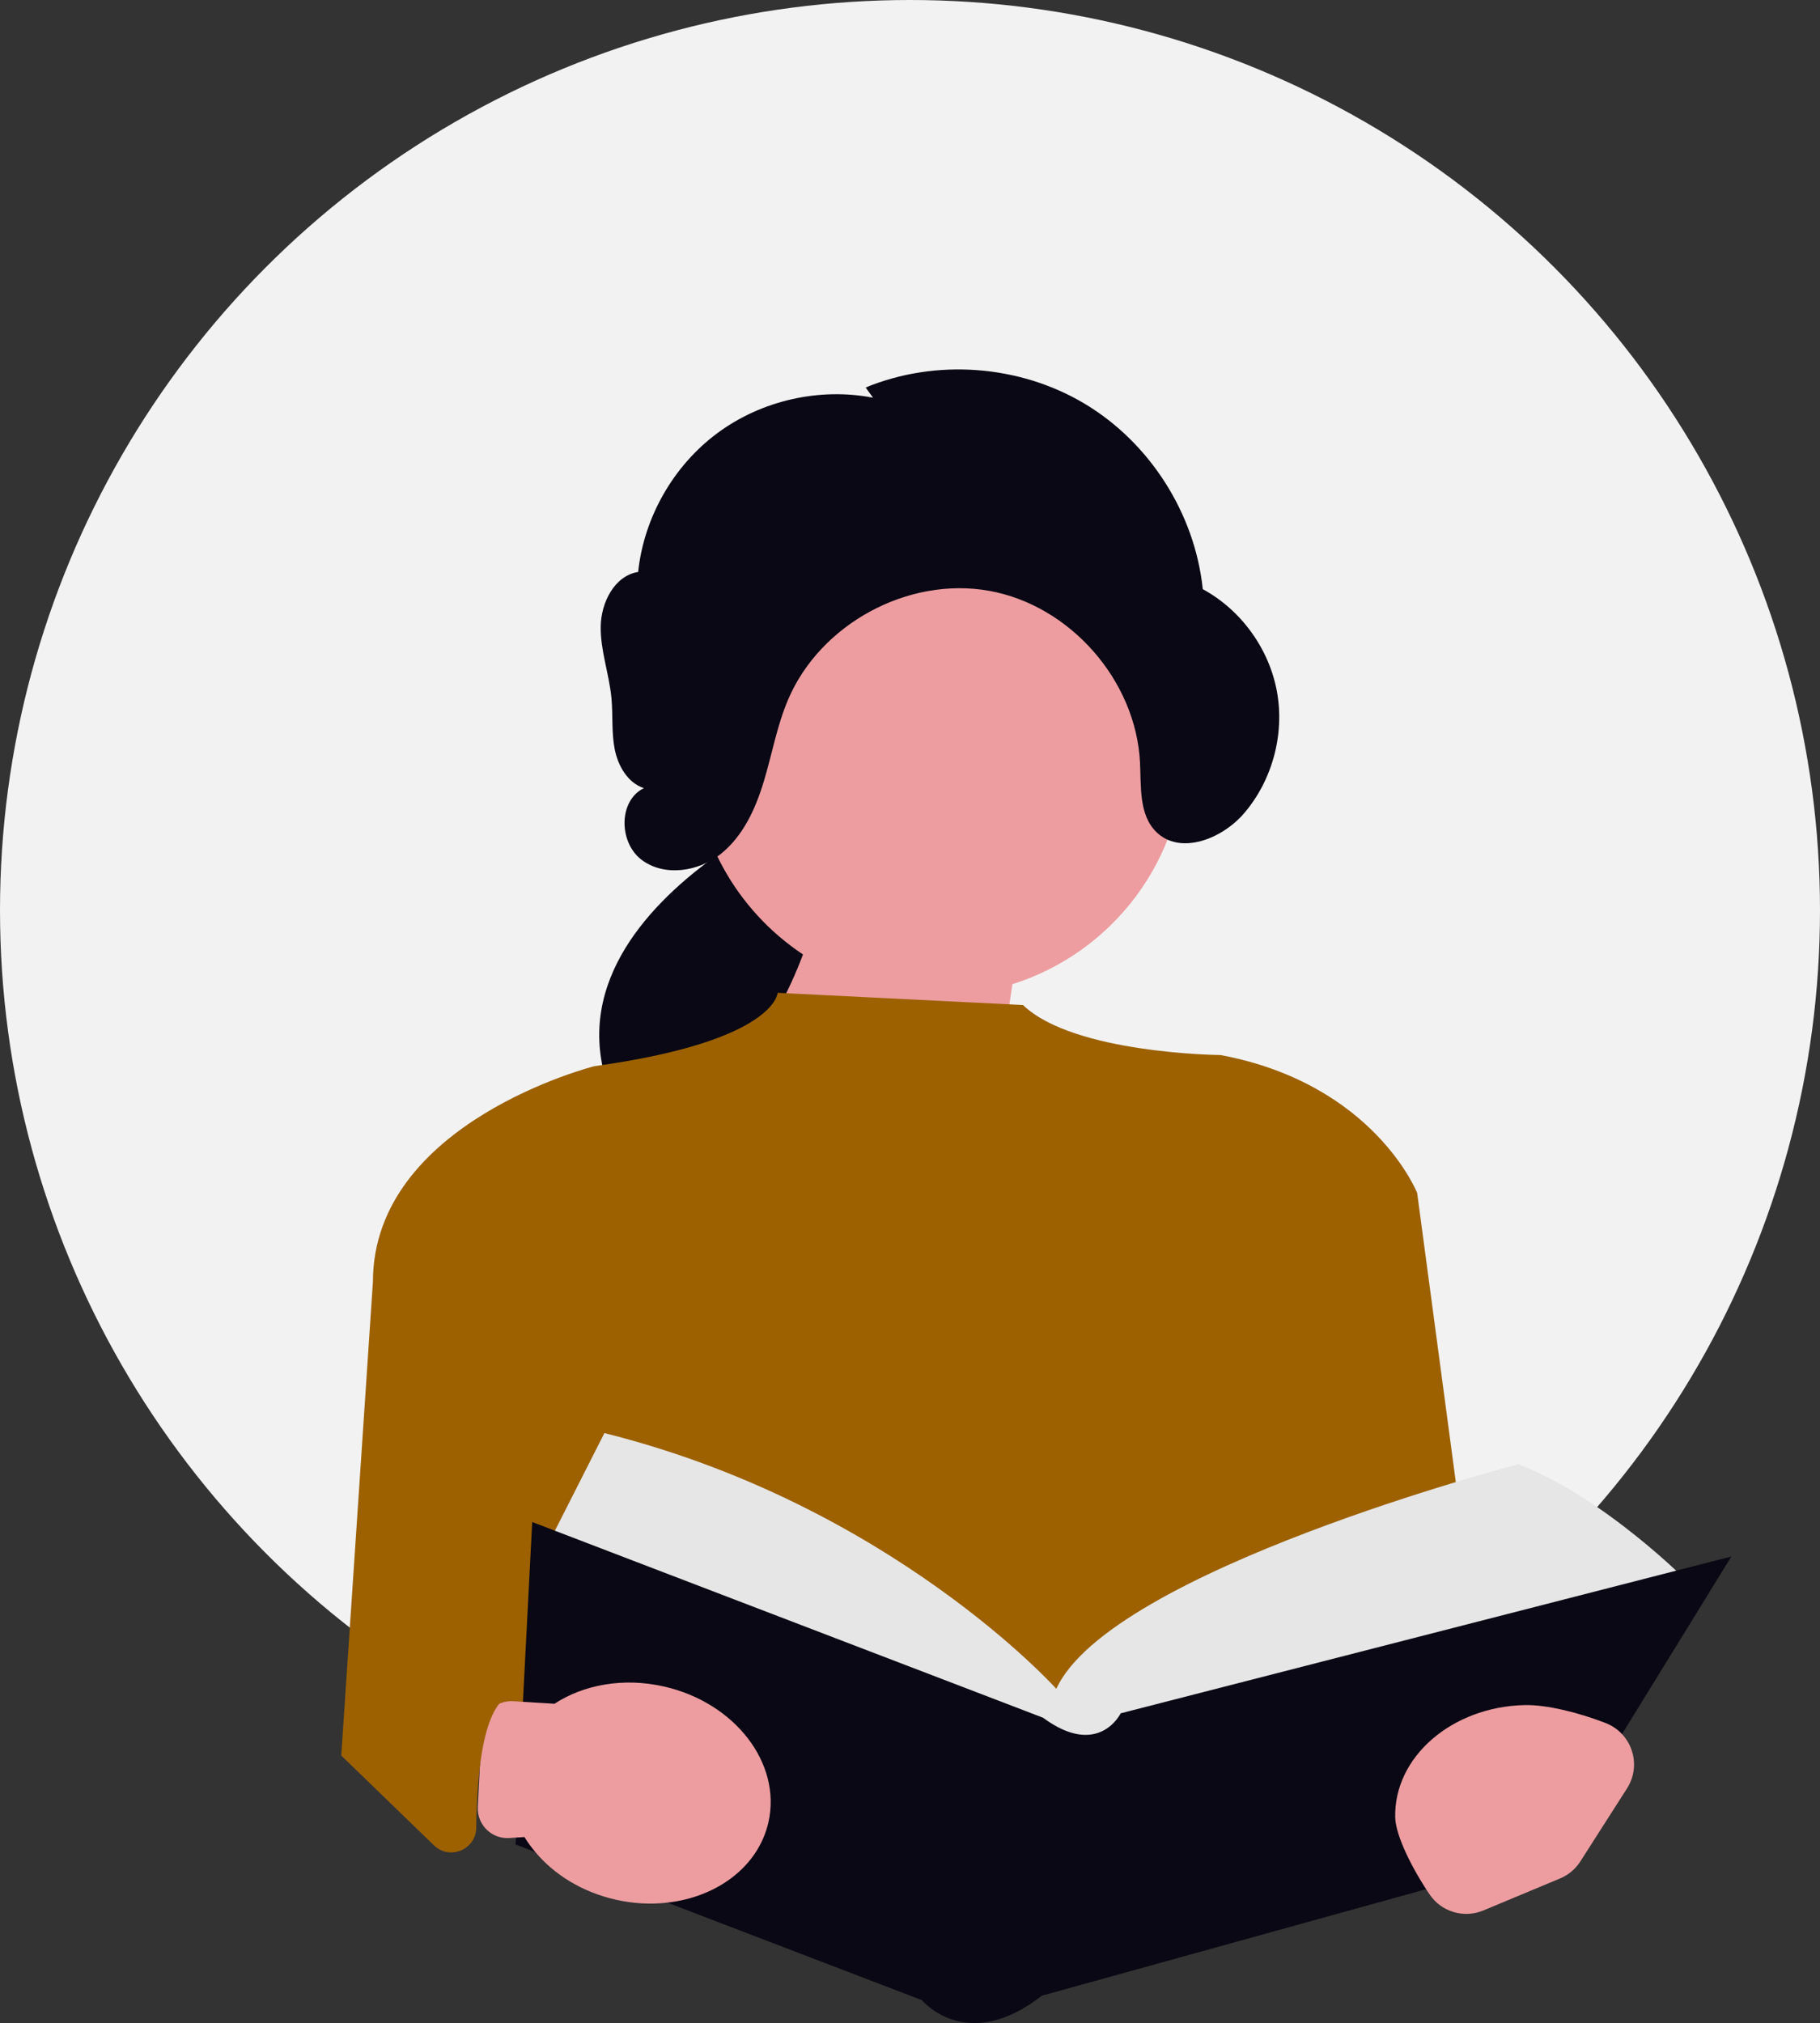
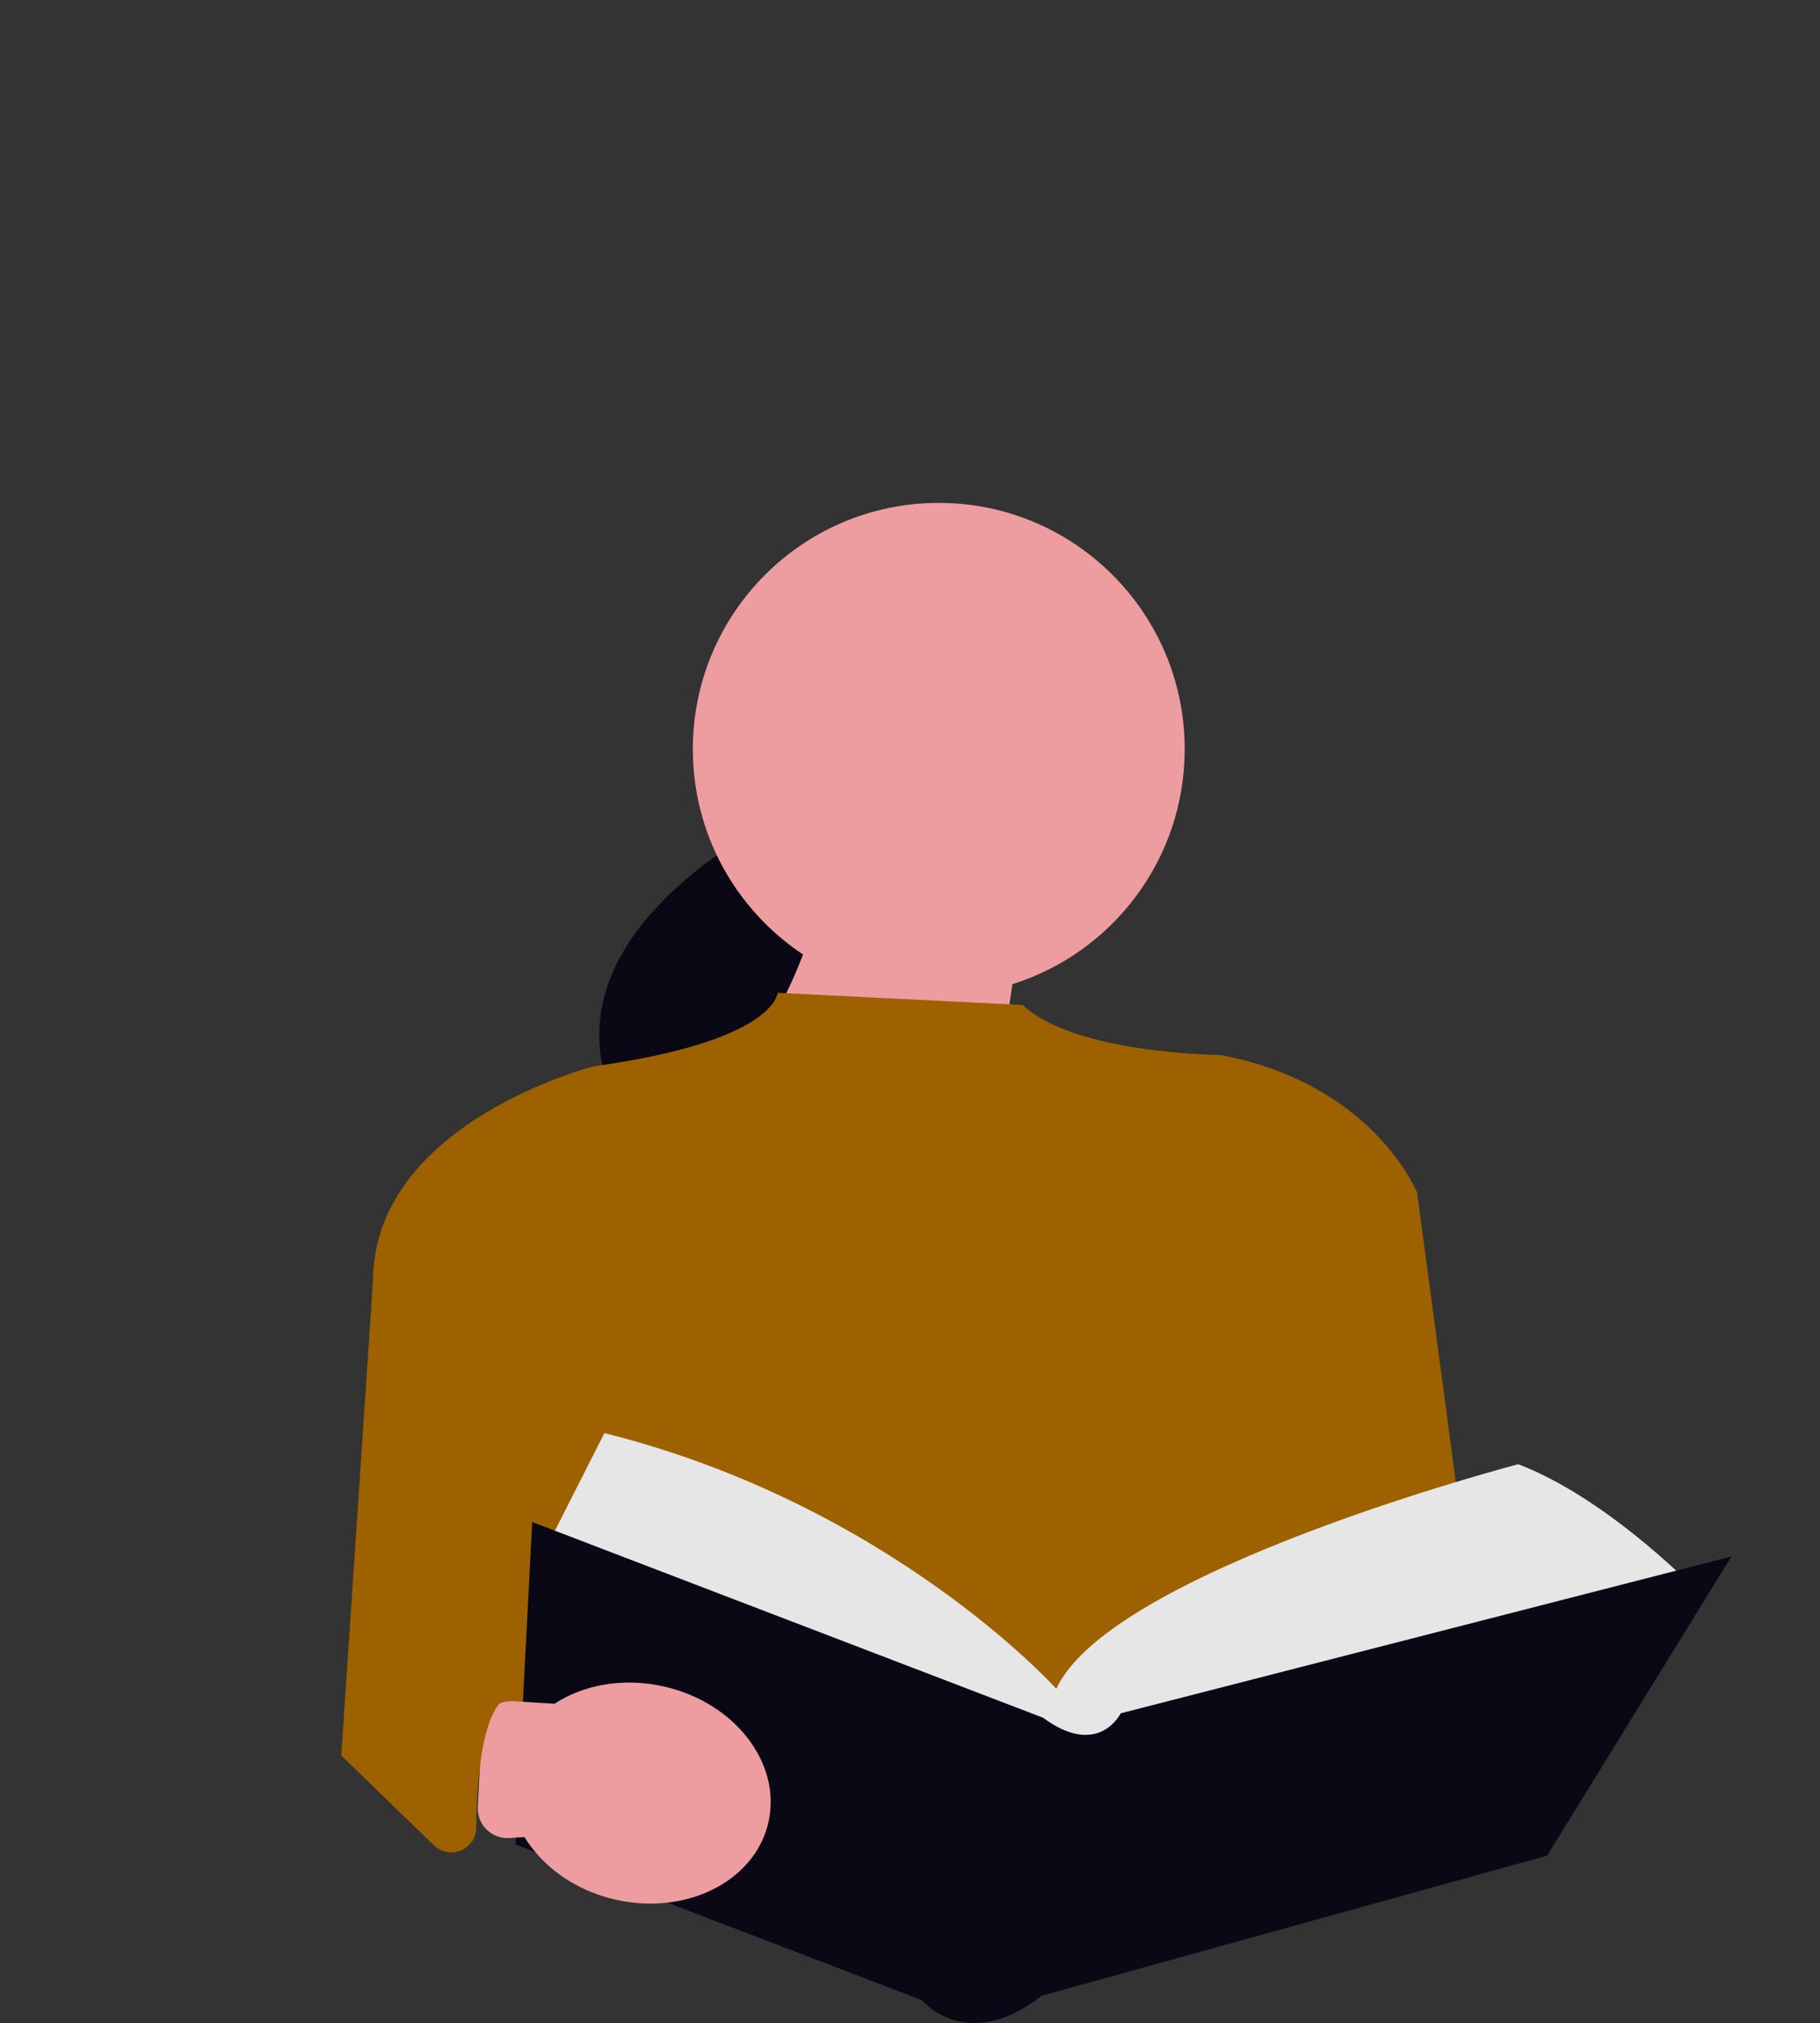
<svg xmlns="http://www.w3.org/2000/svg" width="709.786" height="788.736" viewBox="0 0 709.786 788.736" role="img" artist="Katerina Limpitsouni" source="https://undraw.co/">
  <rect x="0" y="0" width="709.786" height="788.736" fill="#333333" stroke="none" />
-   <circle cx="354.893" cy="354.893" r="354.893" fill="#f2f2f2" />
  <path d="M311.65,314.777s-139.55,60.752-45.222,150.978,116.481-91.636,116.481-91.636l-71.259-59.342Z" fill="#090814" />
  <path d="M270.205,292.077c0-53.025,42.939-96.011,95.906-96.011,52.968,0,95.907,42.986,95.907,96.011,0,43.004-28.244,79.399-67.173,91.622l-18.54,122.663-94.516-78.849s20.418-26.036,31.368-55.394c-25.88-17.194-42.952-46.617-42.952-80.042Z" fill="#ed9da0" />
  <path d="M398.962,391.83l-95.697-4.768s-.593,18.824-71.448,28.61c0,0-86.318,21.779-86.381,84.057l-12.348,184.707,449.041.867-29.445-220.214s-16.832-42.515-76.644-53.753c0,0-57.319-.466-77.077-19.507Z" fill="#9D6100" />
  <path d="M411.952,658.427s-64.464-71.775-176.239-99.703l-22.646,44.649,204.7,86.015,240.947-72.197s-33.011-33.574-66.626-46.329c0,0-159.079,41.583-180.136,87.565Z" fill="#e6e6e6" />
  <path d="M675.218,606.837l-43.258,70.226-28.586,46.388-45.987,12.758-151.075,41.862c-29.384,22.94-46.766,1.736-46.766,1.736l-99.3-38.019-51.462-19.722-7.716-2.946.195-3.648,2.825-54.873,3.468-67.202,199.205,76.292c21.707,16.015,30.3-1.717,30.3-1.717l238.156-61.135Z" fill="#090814" />
-   <path d="M634.529,697.243l-18.204,28.474c-1.898,2.969-4.657,5.287-7.908,6.643l-29.928,12.483c-7.579,3.161-16.334.559-20.945-6.242-6.707-9.893-13.256-22.838-13.427-30.055-.526-23.526,22.058-43.13,50.449-43.774,8.51-.205,20.863,2.841,31.574,6.978,10.223,3.949,14.295,16.253,8.388,25.492Z" fill="#ed9da0" />
  <path d="M299.687,710.42c-3.897,17.264-19.954,29.183-39.44,31.367-6.43.741-13.231.41-20.109-1.151-13.055-2.946-24.006-9.773-31.352-18.571-1.597-1.873-3.021-3.823-4.248-5.852l-5.955.382c-6.874.441-12.595-5.216-12.241-12.102l1.561-30.316c.33-6.404,5.814-11.308,12.207-10.917l16.14.987c11.34-7.413,26.812-10.319,42.654-6.73,27.709,6.262,45.968,29.943,40.784,52.903Z" fill="#ed9da0" />
  <path d="M133.088,684.436l36.144,35.014c6.134,5.942,16.404,1.67,16.493-6.875.244-23.379,3.288-55.381,18.364-51.977l-63.439-12.246-7.562,36.083Z" fill="#9D6100" />
-   <path d="M340.462,155.051c-20.972-4.043-43.546,1.099-60.706,13.829-17.16,12.73-28.644,32.854-30.884,54.116-9.259,1.474-14.501,11.967-14.605,21.352-.105,9.385,3.304,18.453,4.191,27.796.629,6.625-.013,13.372,1.262,19.904,1.275,6.531,5.07,13.171,11.392,15.228-9.995,4.878-9.81,21.142-.966,27.89,8.844,6.748,22.182,4.719,30.896-2.195,8.714-6.915,13.587-17.587,16.812-28.24s5.138-21.744,9.5-31.984c12.57-29.514,46.799-48.042,78.351-42.412,31.552,5.63,57.278,34.858,58.887,66.901.477,9.504-.459,20.384,6.298,27.078,9.318,9.231,25.692,2.775,34.24-7.175,11.061-12.875,15.922-30.861,12.854-47.564-3.068-16.702-14.002-31.781-28.915-39.874-3.048-29.48-20.643-57.097-46.058-72.296-25.416-15.199-58.047-17.616-85.421-6.329" fill="#090814" />
</svg>